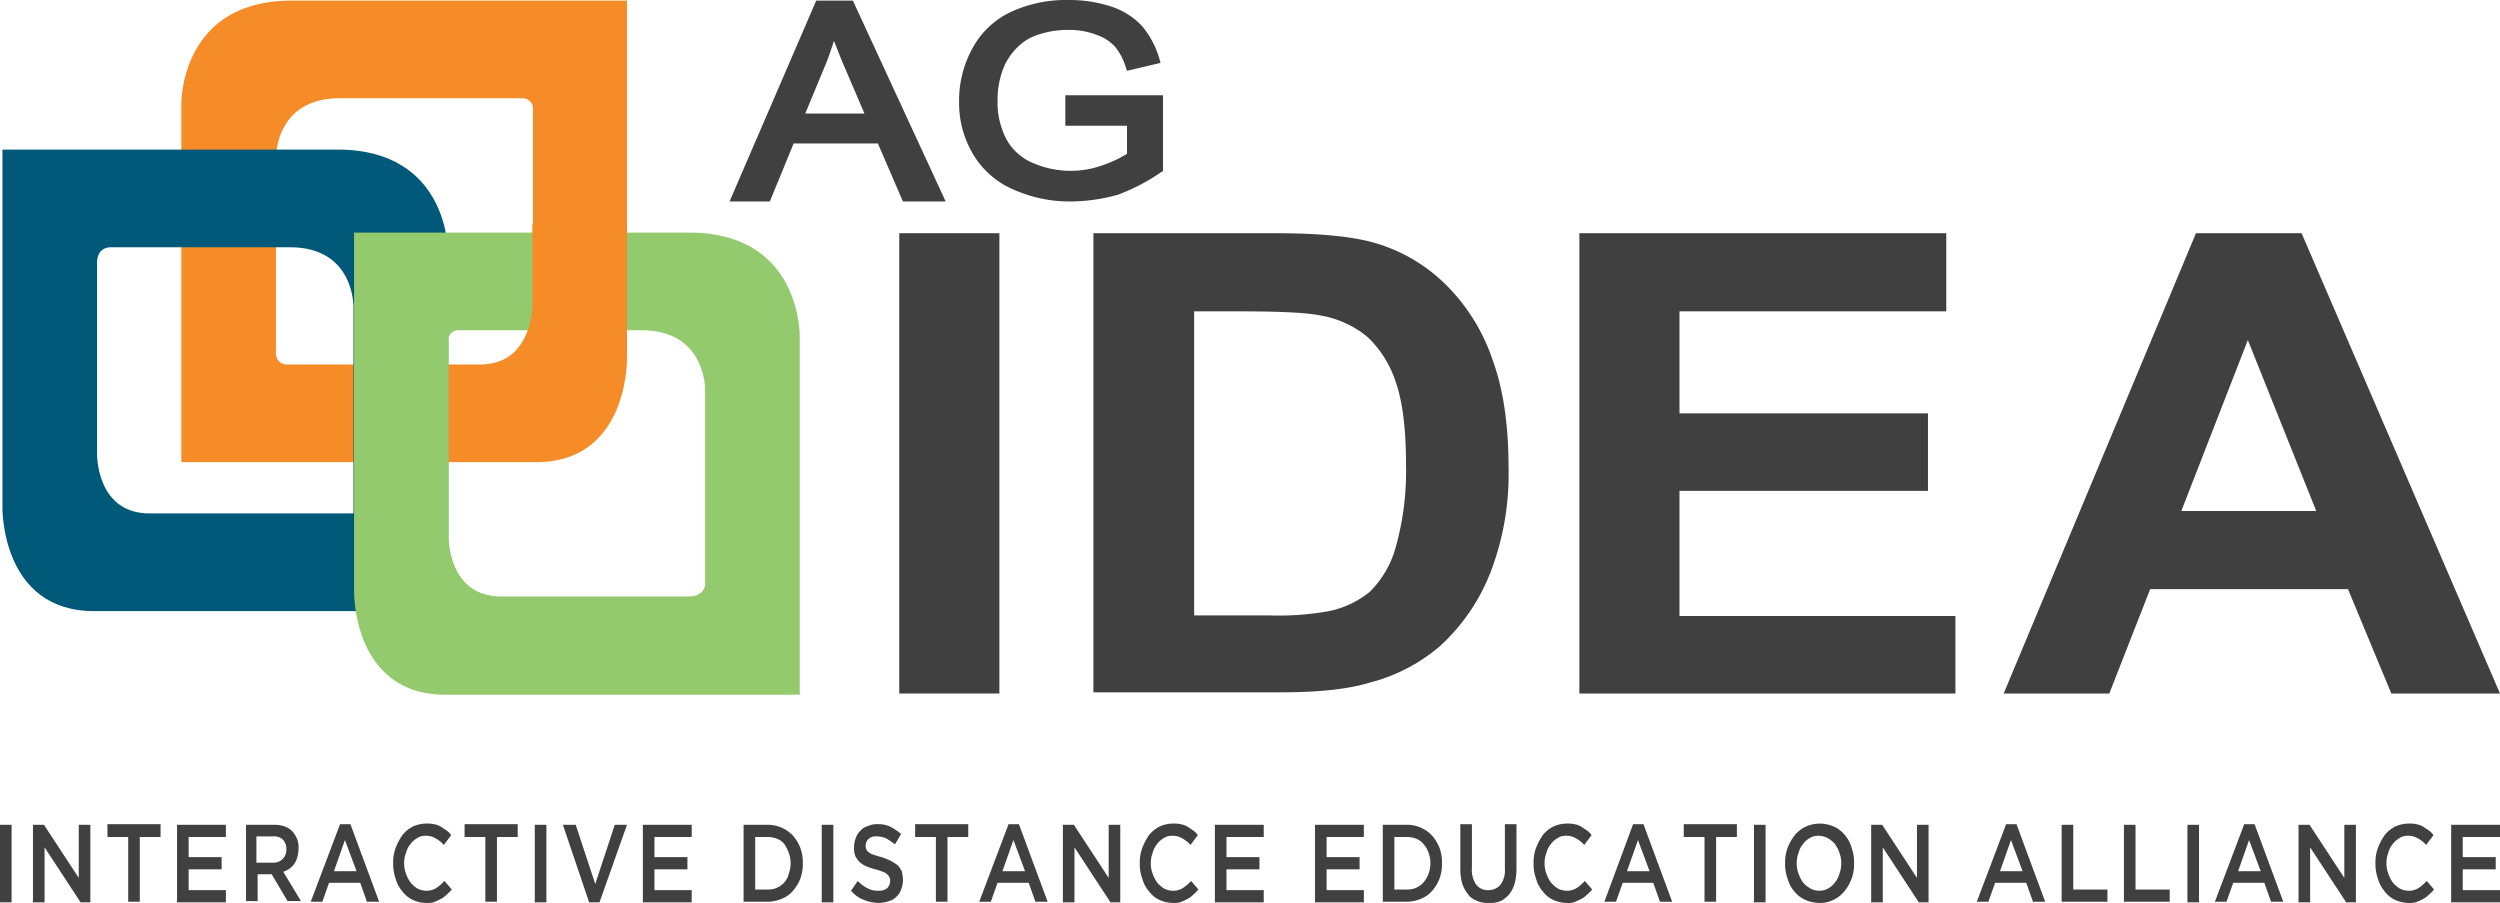
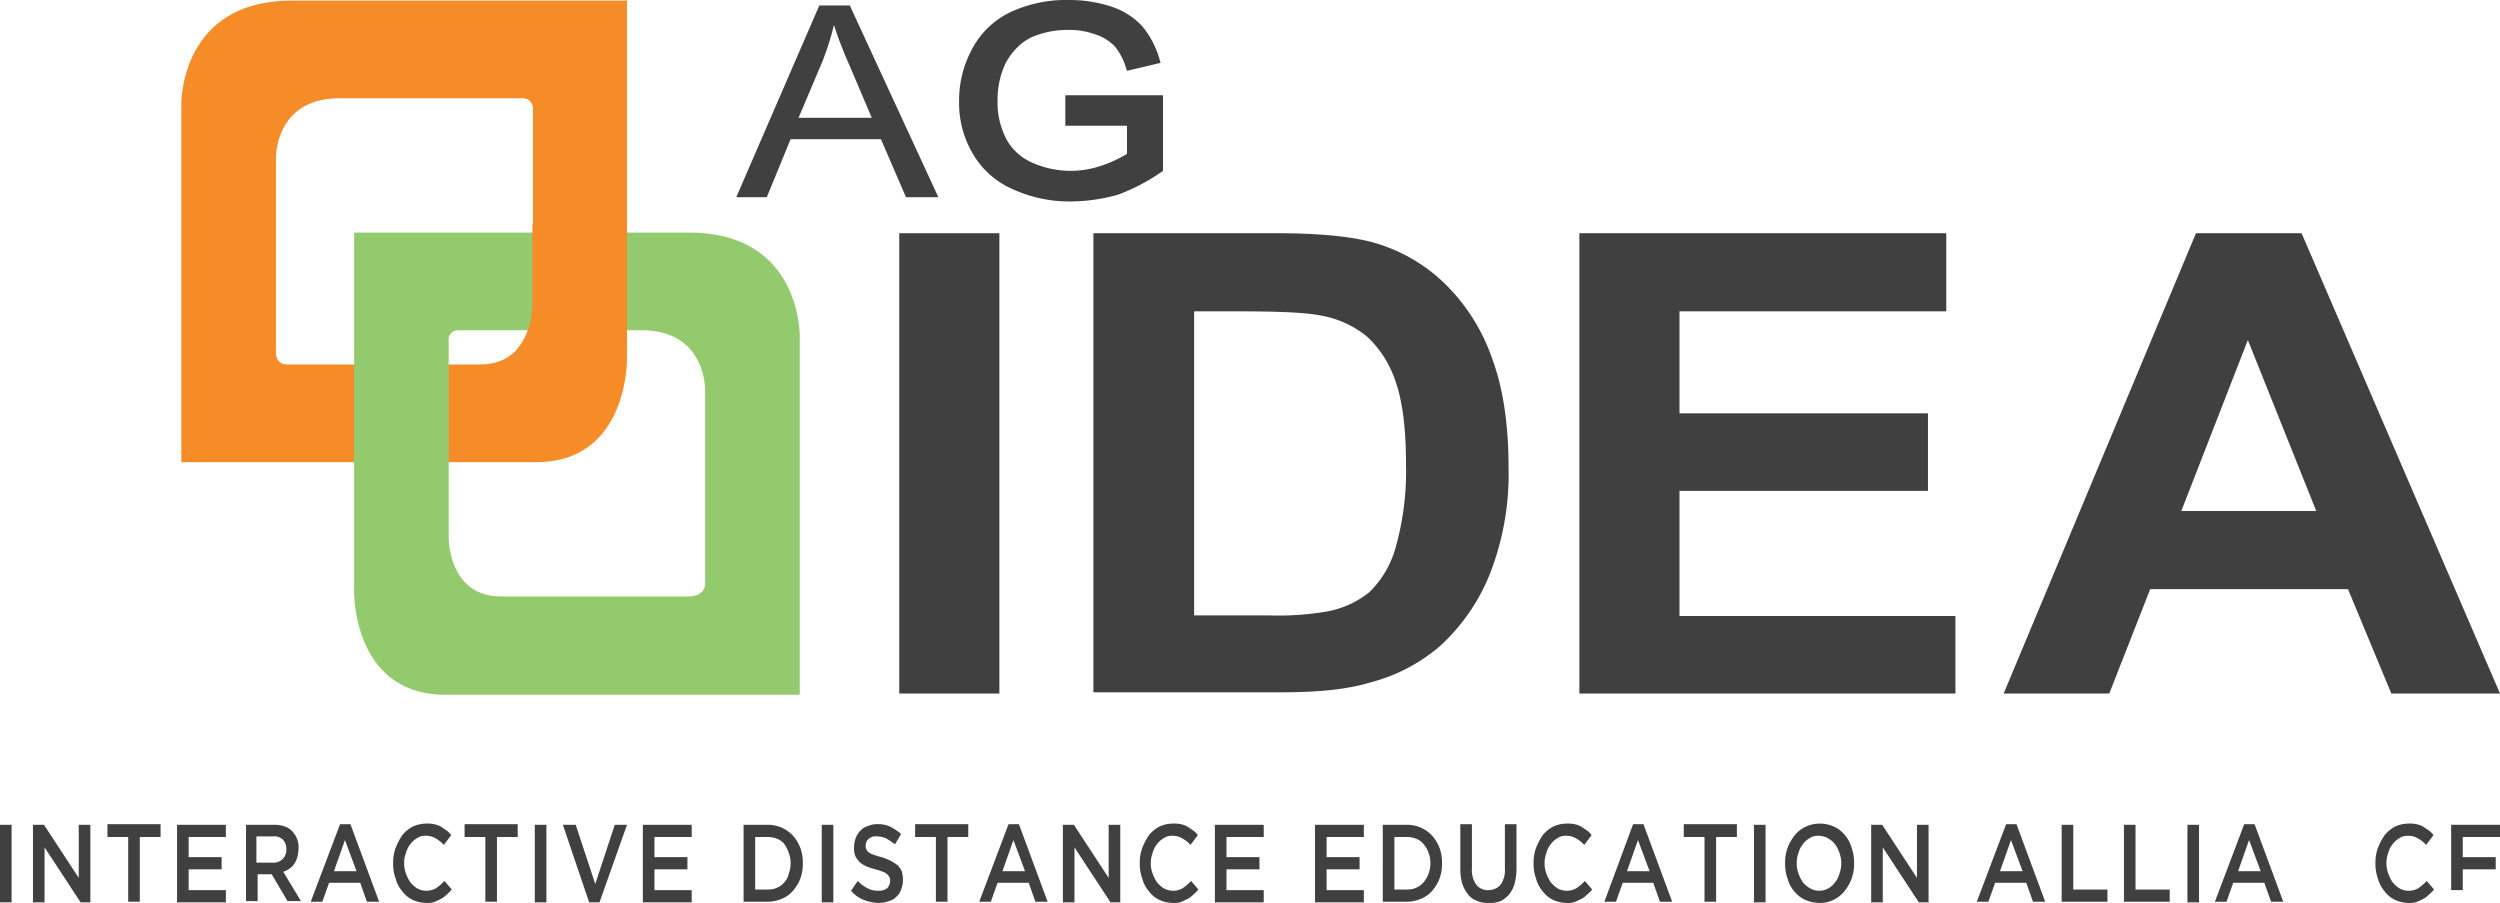
<svg xmlns="http://www.w3.org/2000/svg" viewBox="0 0 409.5 147.9">
  <path d="M102.7,58.7V.1H47.8c-18.4,0-18.1,17-18.1,17V75.7h58C103,75.8,102.7,58.7,102.7,58.7ZM87.2,49.9s.2,9.8-8.6,9.8H47.1c-2.2,0-1.9-2.3-1.9-2.3V25.9s-.2-9.8,10.4-9.8H85.4A1.71,1.71,0,0,1,87.3,18V49.9Z" style="fill:#f68c28" />
-   <path d="M15.4,100.1h58V41.5s.3-17-18.1-17H.4V83.1S.1,100.1,15.4,100.1Zm2.8-59.6H47.5c10.6,0,10.4,9.8,10.4,9.8V84.1H24.5c-8.8,0-8.6-9.8-8.6-9.8V43.1S15.7,40.5,18.2,40.5Z" style="fill:#005979" />
  <path d="M147.3,113.6V38.2h16.4v75.4Z" style="fill:#404041" />
  <path d="M179.2,38.2h29.9c6.7,0,11.9.5,15.4,1.4a27.4,27.4,0,0,1,12.2,6.9,31.41,31.41,0,0,1,7.7,12.2c1.8,4.8,2.7,10.8,2.7,17.8a44.81,44.81,0,0,1-2.5,16,32.16,32.16,0,0,1-8.7,13.3,28.43,28.43,0,0,1-11.5,6c-3.6,1.1-8.4,1.6-14.5,1.6H179.1V38.2Zm16.4,12.7v49.9h12.2a46.47,46.47,0,0,0,9.9-.7,15.59,15.59,0,0,0,6.6-3.1,16.21,16.21,0,0,0,4.3-7.3,46.11,46.11,0,0,0,1.7-13.8c0-5.8-.6-10.3-1.7-13.4a17.63,17.63,0,0,0-4.6-7.3,16.23,16.23,0,0,0-7.6-3.5c-2.3-.5-6.8-.7-13.4-.7h-7.4Z" style="fill:#404041" />
  <path d="M258.7,113.6V38.2h60.1V51H275.1V67.7h40.7V80.4H275.1v20.5h45.2v12.7Z" style="fill:#404041" />
  <path d="M409.5,113.6H391.7l-7.1-17.1H352.2l-6.7,17.1H328.2l31.5-75.4H377ZM379.4,83.7l-11.2-28-10.9,28Z" style="fill:#404041" />
  <path d="M0,135.1H1.9v12.7H0Z" style="fill:#404041" />
  <path d="M5.5,135.1H7.2l5.7,8.7v-8.7h1.9v12.7H13.2l-5.9-9v9H5.4V135.1Z" style="fill:#404041" />
  <path d="M21,137.1H17.6V135h8.7v2.1H22.9v10.6H21Z" style="fill:#404041" />
  <path d="M29.1,135.1H37v2H30.9v3.3h5.4v2H30.9v3.4H37v2H29V135.1Z" style="fill:#404041" />
  <path d="M40.1,135.1h4.8a4.84,4.84,0,0,1,1.8.3,3,3,0,0,1,1.3.9,4.73,4.73,0,0,1,.7,1.2,3.89,3.89,0,0,1,.2,1.5h0a5.9,5.9,0,0,1-.2,1.4,3.7,3.7,0,0,1-.5,1.1,3,3,0,0,1-.8.8,4.67,4.67,0,0,1-1,.5l2.9,4.8H47.1l-2.6-4.4H42.2v4.4H40.3V135.1Zm4.6,6.2a2.06,2.06,0,0,0,2.2-2.2h0a2.11,2.11,0,0,0-.6-1.6,2.07,2.07,0,0,0-1.6-.5H42v4.3Z" style="fill:#404041" />
  <path d="M55.7,135h1.7l4.7,12.7h-2L59,144.6H53.9l-1.1,3.1H50.9Zm2.7,7.7-1.9-5.1-1.8,5.1Z" style="fill:#404041" />
  <path d="M69.8,147.9a5.45,5.45,0,0,1-2.2-.5,4.57,4.57,0,0,1-1.7-1.4,5.29,5.29,0,0,1-1.1-2.1,6.9,6.9,0,0,1-.4-2.5h0a6.9,6.9,0,0,1,.4-2.5,10.34,10.34,0,0,1,1.1-2.1,5.52,5.52,0,0,1,1.7-1.4,5.45,5.45,0,0,1,2.2-.5,5.28,5.28,0,0,1,1.3.1,3.58,3.58,0,0,1,1.1.4l.9.6a3,3,0,0,1,.8.8l-1.2,1.6a4.86,4.86,0,0,0-1.4-1.1,2.93,2.93,0,0,0-1.6-.4,2.3,2.3,0,0,0-1.4.4,3.46,3.46,0,0,0-1.1,1,3.69,3.69,0,0,0-.7,1.4,4.67,4.67,0,0,0-.3,1.7h0a4.67,4.67,0,0,0,.3,1.7,6.11,6.11,0,0,0,.7,1.4,5.24,5.24,0,0,0,1.1,1,3.26,3.26,0,0,0,1.4.4,3.06,3.06,0,0,0,1.7-.4,7.47,7.47,0,0,0,1.4-1.2l1.2,1.4a7.64,7.64,0,0,1-.9.9,3.59,3.59,0,0,1-1,.7,11.73,11.73,0,0,1-1.1.5A4.12,4.12,0,0,1,69.8,147.9Z" style="fill:#404041" />
  <path d="M79.5,137.1H76.1V135h8.7v2.1H81.4v10.6H79.5Z" style="fill:#404041" />
  <path d="M87.6,135.1h1.9v12.7H87.6Z" style="fill:#404041" />
  <path d="M92.2,135.1h2.1l3.2,9.7,3.2-9.7h2l-4.5,12.7H96.5Z" style="fill:#404041" />
  <path d="M105.4,135.1h7.9v2h-6.1v3.3h5.4v2h-5.4v3.4h6.1v2h-8V135.1Z" style="fill:#404041" />
  <path d="M121.8,135.1h4a5.6,5.6,0,0,1,4.1,1.8,6.66,6.66,0,0,1,1.2,2,6.9,6.9,0,0,1,.4,2.5h0a6.9,6.9,0,0,1-.4,2.5,6.66,6.66,0,0,1-1.2,2,4.63,4.63,0,0,1-1.8,1.3,5.93,5.93,0,0,1-2.3.5h-4Zm4,10.6a3.34,3.34,0,0,0,1.5-.3,3.45,3.45,0,0,0,1.2-.9,3.09,3.09,0,0,0,.7-1.4,4.67,4.67,0,0,0,.3-1.7h0a4.67,4.67,0,0,0-.3-1.7,6.11,6.11,0,0,0-.7-1.4,2.73,2.73,0,0,0-1.2-.9,4,4,0,0,0-1.5-.3h-2.1v8.6Z" style="fill:#404041" />
  <path d="M134.6,135.1h1.9v12.7h-1.9Z" style="fill:#404041" />
  <path d="M143.9,147.9a6.87,6.87,0,0,1-2.4-.5,5.11,5.11,0,0,1-2.1-1.5l1.1-1.6a6.1,6.1,0,0,0,1.6,1.2,3.42,3.42,0,0,0,1.8.4,2.12,2.12,0,0,0,1.4-.4,1.66,1.66,0,0,0,.5-1.2h0a1.27,1.27,0,0,0-.1-.6,1.76,1.76,0,0,0-.4-.5,1.61,1.61,0,0,0-.7-.4,8.34,8.34,0,0,0-1.2-.4,13.08,13.08,0,0,1-1.5-.5,4.13,4.13,0,0,1-1.1-.7,3.59,3.59,0,0,1-.7-1,3.42,3.42,0,0,1-.2-1.5h0a4,4,0,0,1,.3-1.5,3.17,3.17,0,0,1,.8-1.2,2.4,2.4,0,0,1,1.2-.7,3.34,3.34,0,0,1,1.5-.3,4.64,4.64,0,0,1,2.1.4,9.39,9.39,0,0,1,1.8,1.2l-1,1.7a13,13,0,0,0-1.5-1,4,4,0,0,0-1.5-.3,1.7,1.7,0,0,0-1.3.4,1.43,1.43,0,0,0-.5,1.1h0c0,.2,0,.5.1.6a1,1,0,0,0,.4.5,2,2,0,0,0,.8.4,10.38,10.38,0,0,0,1.3.4,11.64,11.64,0,0,1,1.5.6,10.54,10.54,0,0,1,1.1.7,3.59,3.59,0,0,1,.7,1,5.21,5.21,0,0,1,.2,1.4h0a4.15,4.15,0,0,1-.3,1.6,2.55,2.55,0,0,1-.8,1.2,2.4,2.4,0,0,1-1.2.7A5.08,5.08,0,0,1,143.9,147.9Z" style="fill:#404041" />
  <path d="M153.3,137.1h-3.4V135h8.7v2.1h-3.4v10.6h-1.9V137.1Z" style="fill:#404041" />
  <path d="M165.2,135h1.7l4.7,12.7h-2l-1.1-3.1h-5.1l-1.1,3.1h-1.9Zm2.7,7.7-1.9-5.1-1.8,5.1Z" style="fill:#404041" />
  <path d="M174.2,135.1h1.7l5.7,8.7v-8.7h1.9v12.7h-1.6l-5.9-9v9h-1.9V135.1Z" style="fill:#404041" />
  <path d="M192.1,147.9a5.45,5.45,0,0,1-2.2-.5,4.57,4.57,0,0,1-1.7-1.4,5.29,5.29,0,0,1-1.1-2.1,6.9,6.9,0,0,1-.4-2.5h0a6.9,6.9,0,0,1,.4-2.5,10.34,10.34,0,0,1,1.1-2.1,5.52,5.52,0,0,1,1.7-1.4,5.45,5.45,0,0,1,2.2-.5,5.28,5.28,0,0,1,1.3.1,3.58,3.58,0,0,1,1.1.4l.9.6a3,3,0,0,1,.8.8l-1.2,1.6a4.86,4.86,0,0,0-1.4-1.1,2.93,2.93,0,0,0-1.6-.4,2.3,2.3,0,0,0-1.4.4,3.46,3.46,0,0,0-1.1,1,3.69,3.69,0,0,0-.7,1.4,4.67,4.67,0,0,0-.3,1.7h0a4.67,4.67,0,0,0,.3,1.7,6.11,6.11,0,0,0,.7,1.4,5.24,5.24,0,0,0,1.1,1,3.26,3.26,0,0,0,1.4.4,3.06,3.06,0,0,0,1.7-.4,7.47,7.47,0,0,0,1.4-1.2l1.2,1.4a7.64,7.64,0,0,1-.9.9,3.59,3.59,0,0,1-1,.7,11.73,11.73,0,0,1-1.1.5A4.12,4.12,0,0,1,192.1,147.9Z" style="fill:#404041" />
  <path d="M199.1,135.1H207v2h-6.1v3.3h5.4v2h-5.4v3.4H207v2h-8V135.1Z" style="fill:#404041" />
  <path d="M215.5,135.1h7.9v2h-6.1v3.3h5.4v2h-5.4v3.4h6.1v2h-8V135.1Z" style="fill:#404041" />
  <path d="M226.5,135.1h4a5.6,5.6,0,0,1,4.1,1.8,6.66,6.66,0,0,1,1.2,2,6.9,6.9,0,0,1,.4,2.5h0a6.9,6.9,0,0,1-.4,2.5,6.66,6.66,0,0,1-1.2,2,4.63,4.63,0,0,1-1.8,1.3,5.93,5.93,0,0,1-2.3.5h-4Zm4,10.6a3.34,3.34,0,0,0,1.5-.3,3.45,3.45,0,0,0,1.2-.9,4.87,4.87,0,0,0,1.1-3.1h0a4.67,4.67,0,0,0-.3-1.7,3.92,3.92,0,0,0-.8-1.4,2.73,2.73,0,0,0-1.2-.9,4,4,0,0,0-1.5-.3h-2.1v8.6Z" style="fill:#404041" />
  <path d="M243.7,147.9a4.06,4.06,0,0,1-1.9-.4,3,3,0,0,1-1.4-1.1,5.56,5.56,0,0,1-.9-1.7,8.75,8.75,0,0,1-.3-2.4V135h1.9v7.2a4.15,4.15,0,0,0,.7,2.7,2.38,2.38,0,0,0,2,.9,2.52,2.52,0,0,0,2-.9,4,4,0,0,0,.7-2.6V135h1.9v7.2a9.52,9.52,0,0,1-.3,2.5,5.08,5.08,0,0,1-.9,1.8,4.86,4.86,0,0,1-1.4,1.1A4.66,4.66,0,0,1,243.7,147.9Z" style="fill:#404041" />
  <path d="M256.6,147.9a5.45,5.45,0,0,1-2.2-.5,4.57,4.57,0,0,1-1.7-1.4,5.29,5.29,0,0,1-1.1-2.1,6.9,6.9,0,0,1-.4-2.5h0a6.9,6.9,0,0,1,.4-2.5,10.34,10.34,0,0,1,1.1-2.1,5.52,5.52,0,0,1,1.7-1.4,5.45,5.45,0,0,1,2.2-.5,5.28,5.28,0,0,1,1.3.1,3.58,3.58,0,0,1,1.1.4l.9.6a3,3,0,0,1,.8.8l-1.2,1.6a4.86,4.86,0,0,0-1.4-1.1,2.93,2.93,0,0,0-1.6-.4,2.3,2.3,0,0,0-1.4.4,3.46,3.46,0,0,0-1.1,1,3.69,3.69,0,0,0-.7,1.4,4.67,4.67,0,0,0-.3,1.7h0a4.67,4.67,0,0,0,.3,1.7,6.11,6.11,0,0,0,.7,1.4,5.24,5.24,0,0,0,1.1,1,3.26,3.26,0,0,0,1.4.4,3.06,3.06,0,0,0,1.7-.4,7.47,7.47,0,0,0,1.4-1.2l1.2,1.4a7.64,7.64,0,0,1-.9.9,3.59,3.59,0,0,1-1,.7,11.73,11.73,0,0,1-1.1.5A3.78,3.78,0,0,1,256.6,147.9Z" style="fill:#404041" />
  <path d="M267.5,135h1.7l4.7,12.7h-2l-1.1-3.1h-5l-1.1,3.1h-1.9Zm2.7,7.7-1.9-5.1-1.8,5.1Z" style="fill:#404041" />
  <path d="M279.2,137.1h-3.4V135h8.7v2.1h-3.4v10.6h-1.9V137.1Z" style="fill:#404041" />
  <path d="M287.3,135.1h1.9v12.7h-1.9Z" style="fill:#404041" />
  <path d="M298,147.9a5.93,5.93,0,0,1-2.3-.5,4.89,4.89,0,0,1-1.8-1.4,5.29,5.29,0,0,1-1.1-2.1,6.9,6.9,0,0,1-.4-2.5h0a6.9,6.9,0,0,1,.4-2.5,7.19,7.19,0,0,1,1.2-2.1,4.89,4.89,0,0,1,1.8-1.4,5.56,5.56,0,0,1,2.3-.5,5.93,5.93,0,0,1,2.3.5,4.89,4.89,0,0,1,1.8,1.4,5.29,5.29,0,0,1,1.1,2.1,6.9,6.9,0,0,1,.4,2.5h0a6.9,6.9,0,0,1-.4,2.5,7.19,7.19,0,0,1-1.2,2.1,4.89,4.89,0,0,1-1.8,1.4A4.79,4.79,0,0,1,298,147.9Zm0-2a2.82,2.82,0,0,0,1.5-.4,3.46,3.46,0,0,0,1.1-1,3.69,3.69,0,0,0,.7-1.4,4.67,4.67,0,0,0,.3-1.7h0a4.67,4.67,0,0,0-.3-1.7,6.11,6.11,0,0,0-.7-1.4,4,4,0,0,0-1.2-1,3.31,3.31,0,0,0-1.5-.4,2.6,2.6,0,0,0-1.5.4,3.46,3.46,0,0,0-1.1,1,3.69,3.69,0,0,0-.7,1.4,4.67,4.67,0,0,0-.3,1.7h0a4.67,4.67,0,0,0,.3,1.7,6.11,6.11,0,0,0,.7,1.4,4,4,0,0,0,1.2,1A2.82,2.82,0,0,0,298,145.9Z" style="fill:#404041" />
  <path d="M306.6,135.1h1.7l5.7,8.7v-8.7h1.9v12.7h-1.6l-5.9-9v9h-1.9V135.1Z" style="fill:#404041" />
  <path d="M328.6,135h1.7l4.7,12.7h-2l-1.1-3.1h-5.1l-1.1,3.1h-1.9Zm2.7,7.7-1.9-5.1-1.8,5.1Z" style="fill:#404041" />
  <path d="M337.7,135.1h1.9v10.6h5.6v2h-7.5Z" style="fill:#404041" />
  <path d="M347.9,135.1h1.9v10.6h5.6v2h-7.5Z" style="fill:#404041" />
  <path d="M358.3,135.1h1.9v12.7h-1.9Z" style="fill:#404041" />
  <path d="M367.6,135h1.7l4.7,12.7h-2l-1.1-3.1h-5.1l-1.1,3.1h-1.9Zm2.7,7.7-1.9-5.1-1.8,5.1Z" style="fill:#404041" />
-   <path d="M376.6,135.1h1.7l5.7,8.7v-8.7h1.9v12.7h-1.6l-5.9-9v9h-1.9V135.1Z" style="fill:#404041" />
  <path d="M394.5,147.9a5.45,5.45,0,0,1-2.2-.5,4.57,4.57,0,0,1-1.7-1.4,5.29,5.29,0,0,1-1.1-2.1,6.9,6.9,0,0,1-.4-2.5h0a6.9,6.9,0,0,1,.4-2.5,10.34,10.34,0,0,1,1.1-2.1,5.52,5.52,0,0,1,1.7-1.4,5.45,5.45,0,0,1,2.2-.5,5.28,5.28,0,0,1,1.3.1,3.58,3.58,0,0,1,1.1.4l.9.6a3,3,0,0,1,.8.8l-1.2,1.6a4.86,4.86,0,0,0-1.4-1.1,2.93,2.93,0,0,0-1.6-.4,2.3,2.3,0,0,0-1.4.4,3.46,3.46,0,0,0-1.1,1,3.69,3.69,0,0,0-.7,1.4,4.67,4.67,0,0,0-.3,1.7h0a4.67,4.67,0,0,0,.3,1.7,6.11,6.11,0,0,0,.7,1.4,5.24,5.24,0,0,0,1.1,1,3.26,3.26,0,0,0,1.4.4,3.06,3.06,0,0,0,1.7-.4,7.47,7.47,0,0,0,1.4-1.2l1.2,1.4a7.64,7.64,0,0,1-.9.9,3.59,3.59,0,0,1-1,.7,11.73,11.73,0,0,1-1.1.5A4.12,4.12,0,0,1,394.5,147.9Z" style="fill:#404041" />
-   <path d="M401.6,135.1h7.9v2h-6.1v3.3h5.4v2h-5.4v3.4h6.1v2h-8V135.1Z" style="fill:#404041" />
+   <path d="M401.6,135.1h7.9v2h-6.1v3.3h5.4v2h-5.4v3.4h6.1h-8V135.1Z" style="fill:#404041" />
  <path d="M73,113.8h58V55.1s.3-17-18.1-17H58V96.7S57.6,113.8,73,113.8Zm2-59.7h30.1c10.6,0,10.4,9.8,10.4,9.8V95.5s.2,2.2-2.8,2.2H82.1c-8.8,0-8.6-9.8-8.6-9.8v-32A1.53,1.53,0,0,1,75,54.1Z" style="fill:#94ca6e" />
  <path d="M58,75.8H73.4v-16H58Z" style="fill:#94ca6e" />
  <path d="M87.2,36.7V49.9s.1,4.5-2.6,7.4L93.7,60l9-2.7V36.7Z" style="fill:#f68c28" />
  <path d="M175.1,19.8V16.2h14.5V27.5a25.32,25.32,0,0,1-6.9,3.6,22.8,22.8,0,0,1-7.3,1.2,21.34,21.34,0,0,1-9.2-1.9,13.06,13.06,0,0,1-6.2-5.6,15.78,15.78,0,0,1-2.1-8.1A17.06,17.06,0,0,1,160,8.4a12.74,12.74,0,0,1,6-5.7A21.4,21.4,0,0,1,175.1.8a20,20,0,0,1,6.7,1.1,10.62,10.62,0,0,1,4.7,3,13.13,13.13,0,0,1,2.6,5l-4.1,1a11.58,11.58,0,0,0-1.9-3.7,7.83,7.83,0,0,0-3.3-2.1,14,14,0,0,0-4.7-.8,17.08,17.08,0,0,0-5.4.8A12.1,12.1,0,0,0,166,7.3a10.55,10.55,0,0,0-2.2,3,13.93,13.93,0,0,0-1.3,6.1,12.92,12.92,0,0,0,1.6,6.8,10.2,10.2,0,0,0,4.6,4.1,15.6,15.6,0,0,0,6.4,1.3,16.47,16.47,0,0,0,5.8-1,15.47,15.47,0,0,0,4.3-2.2V19.7H175.1Z" style="fill:#404041" />
  <path d="M175.4,33a22.42,22.42,0,0,1-9.5-2,14.09,14.09,0,0,1-6.6-5.9,16.33,16.33,0,0,1-2.2-8.5,17.58,17.58,0,0,1,2.2-8.7,13.79,13.79,0,0,1,6.4-6A21.63,21.63,0,0,1,175.1,0a21.87,21.87,0,0,1,7,1.1,12,12,0,0,1,5,3.2,14.78,14.78,0,0,1,2.8,5.3l.2.7-5.5,1.3-.2-.6a9.78,9.78,0,0,0-1.8-3.4,7.39,7.39,0,0,0-3-1.9,12.46,12.46,0,0,0-4.5-.8,15.16,15.16,0,0,0-5.1.8,8.22,8.22,0,0,0-3.4,2.1,10.35,10.35,0,0,0-2,2.8,14,14,0,0,0-1.2,5.8,13,13,0,0,0,1.5,6.5,8.88,8.88,0,0,0,4.3,3.8,15.5,15.5,0,0,0,11.6.3,19.47,19.47,0,0,0,3.8-1.8V20.6H174.5v-5h16V28l-.3.2a32.14,32.14,0,0,1-7.1,3.7A29.23,29.23,0,0,1,175.4,33Zm-.3-31.5a20.66,20.66,0,0,0-8.8,1.8,12.43,12.43,0,0,0-5.7,5.4,16.94,16.94,0,0,0-2,8,15.6,15.6,0,0,0,2,7.8,12.74,12.74,0,0,0,5.9,5.3,21.14,21.14,0,0,0,8.9,1.9,21.61,21.61,0,0,0,7.1-1.2,23,23,0,0,0,6.4-3.3V16.9H175.8V19h10.1v6.8l-.3.2a15.5,15.5,0,0,1-4.5,2.3,17.38,17.38,0,0,1-12.7-.3,10,10,0,0,1-4.9-4.4,14.47,14.47,0,0,1-1.7-7.2,15,15,0,0,1,1.4-6.4,10.45,10.45,0,0,1,2.3-3.2,10.77,10.77,0,0,1,3.9-2.4,16,16,0,0,1,5.6-.9,15.88,15.88,0,0,1,5,.8,10.63,10.63,0,0,1,3.6,2.3,10.19,10.19,0,0,1,1.8,3.3l2.7-.7a11.84,11.84,0,0,0-2.2-4,10.77,10.77,0,0,0-4.4-2.8A21.05,21.05,0,0,0,175.1,1.5Z" style="fill:#404041" />
  <path d="M120.6,32.3,134.2.9h5l14.5,31.4h-5.3l-4.1-9.5H129.5l-3.9,9.5Zm10.2-13h12l-3.7-8.7a67.4,67.4,0,0,1-2.5-6.5,46.21,46.21,0,0,1-1.9,6Z" style="fill:#404041" />
-   <path d="M154.9,33h-7l-4.1-9.5H130L126.1,33h-6.6L133.7.1h6Zm-6-1.5h3.7L138.8,1.6h-2.2l.7,2.3c.5,1.7,1.4,3.8,2.5,6.5l4.1,9.7H129.6l4.3-10.3a40.56,40.56,0,0,0,1.9-5.9l.5-2.4h-1.7L121.7,31.4H125l3.9-9.5h15.8Zm-17-12.9h9.7l-3.3-7.7c-.7-1.6-1.2-3-1.7-4.2-.4,1.2-.8,2.5-1.3,3.7Z" style="fill:#404041" />
</svg>